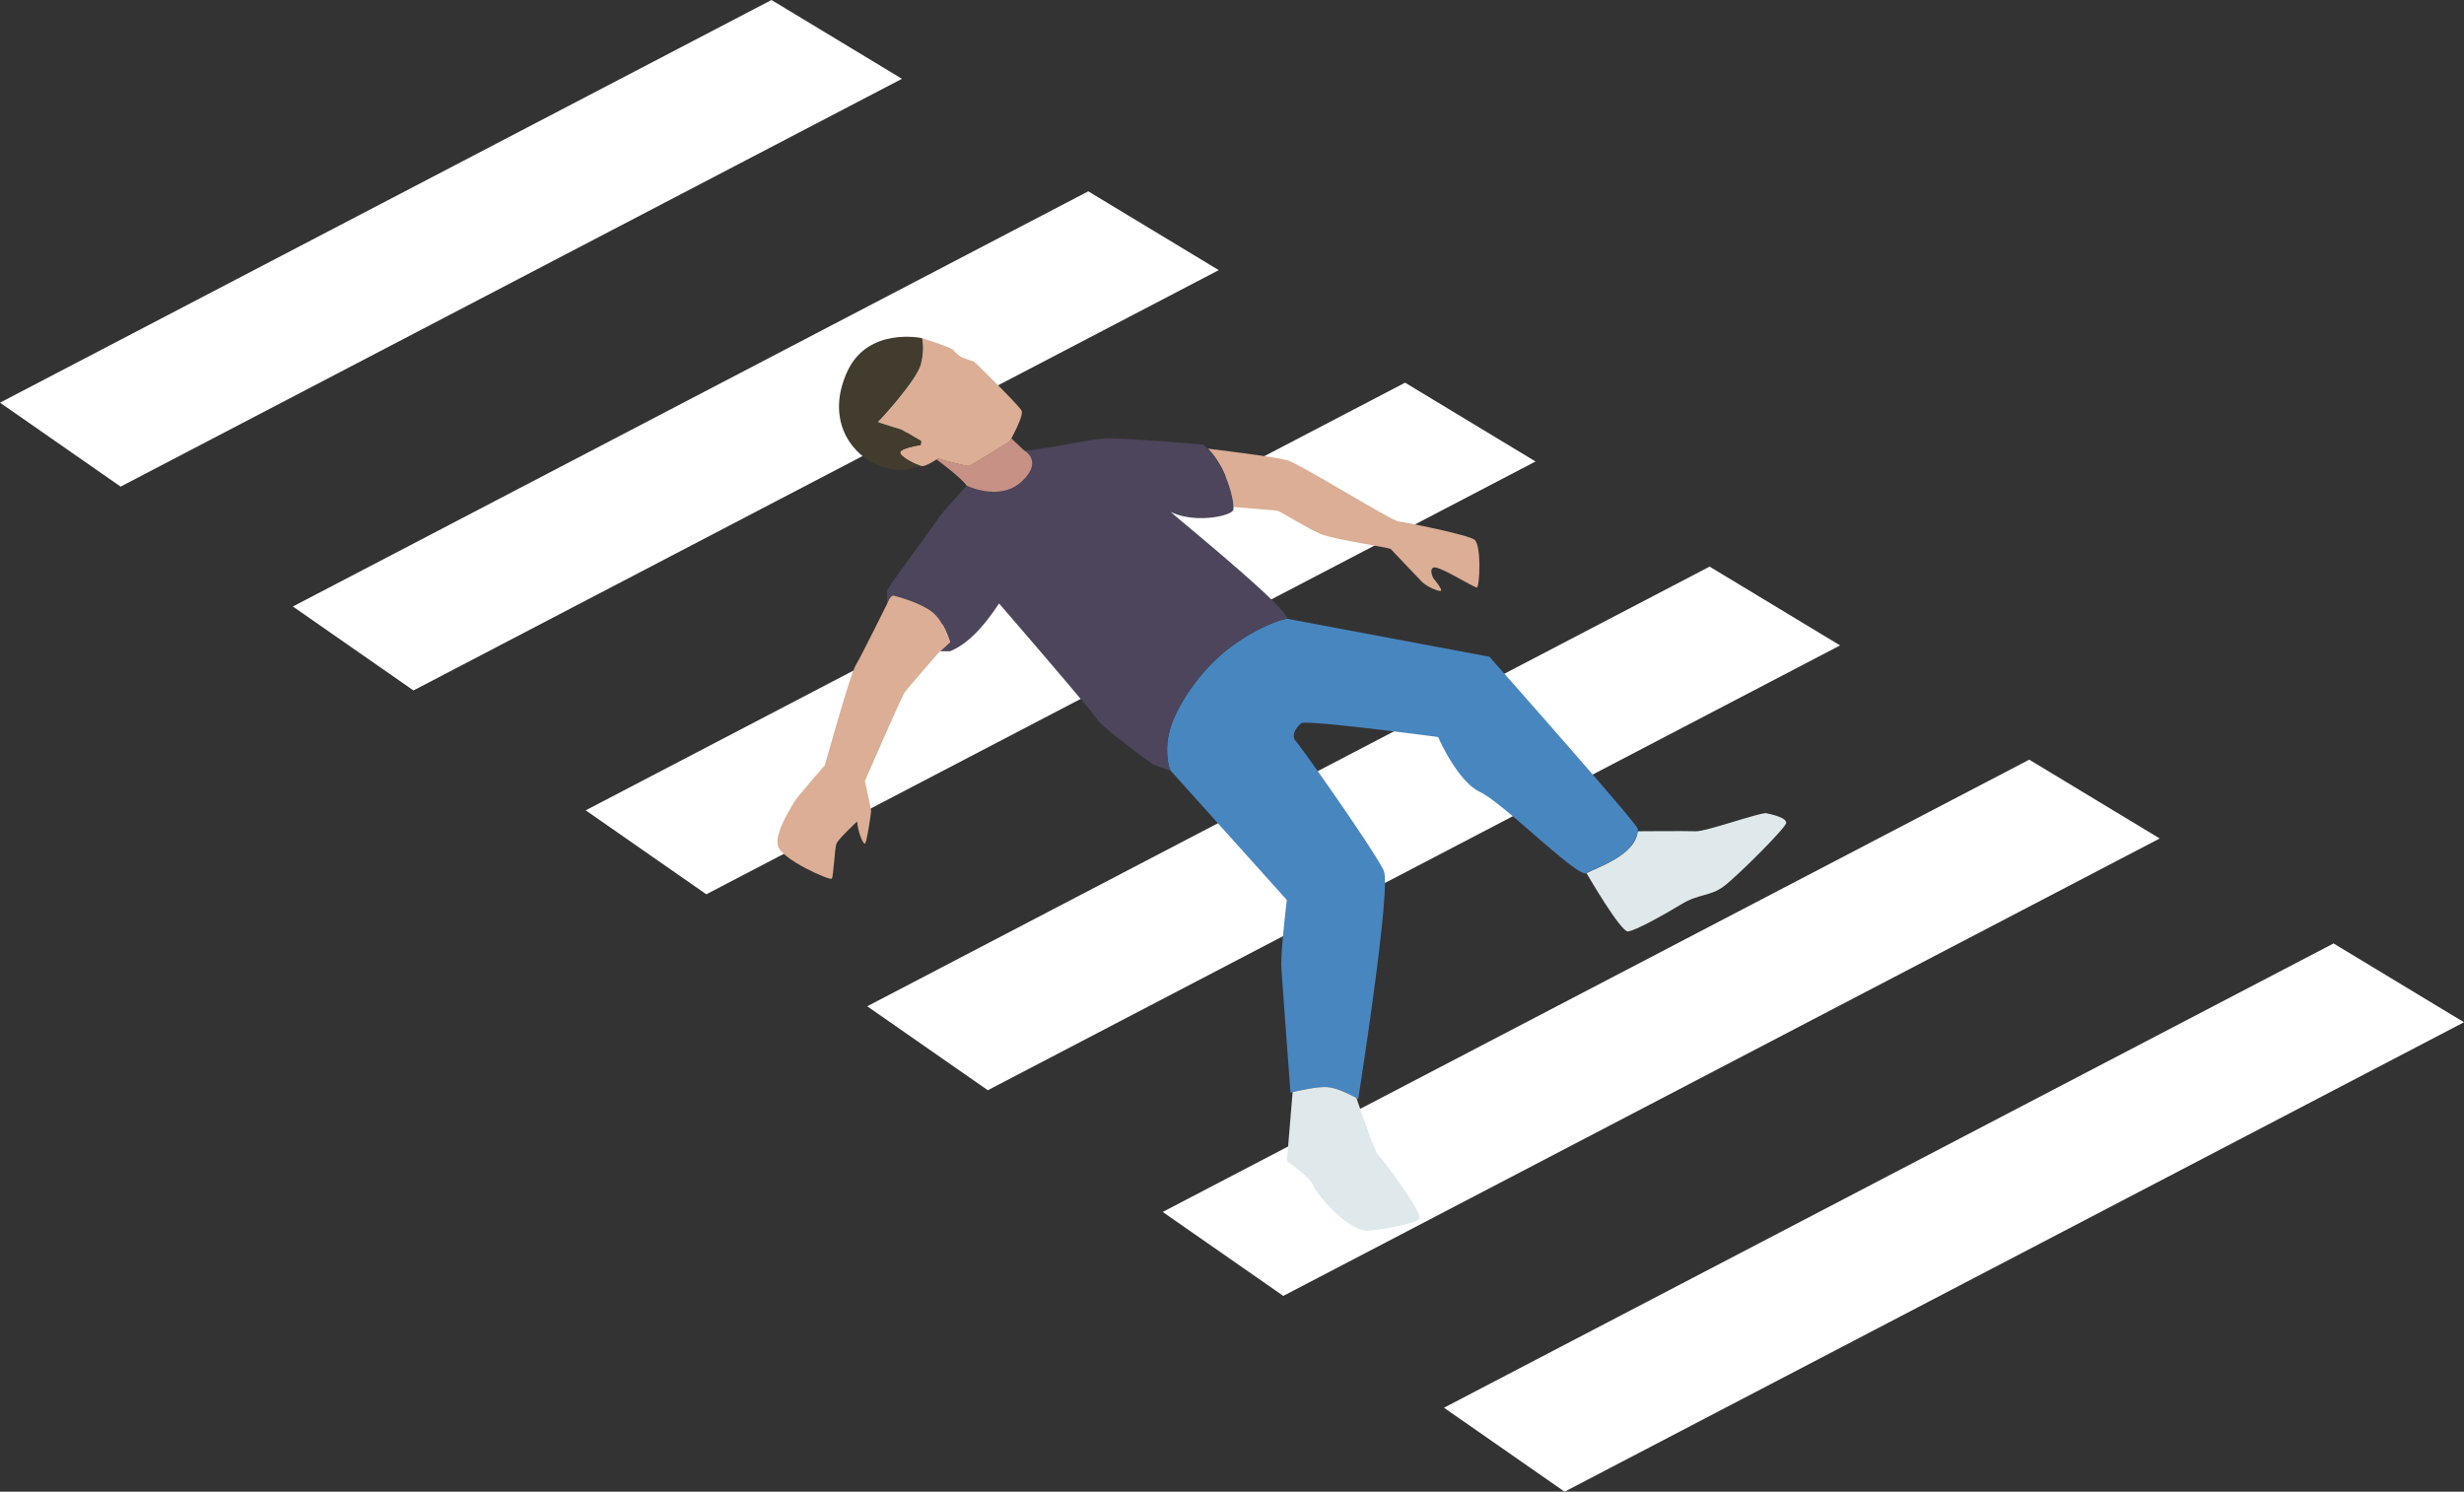
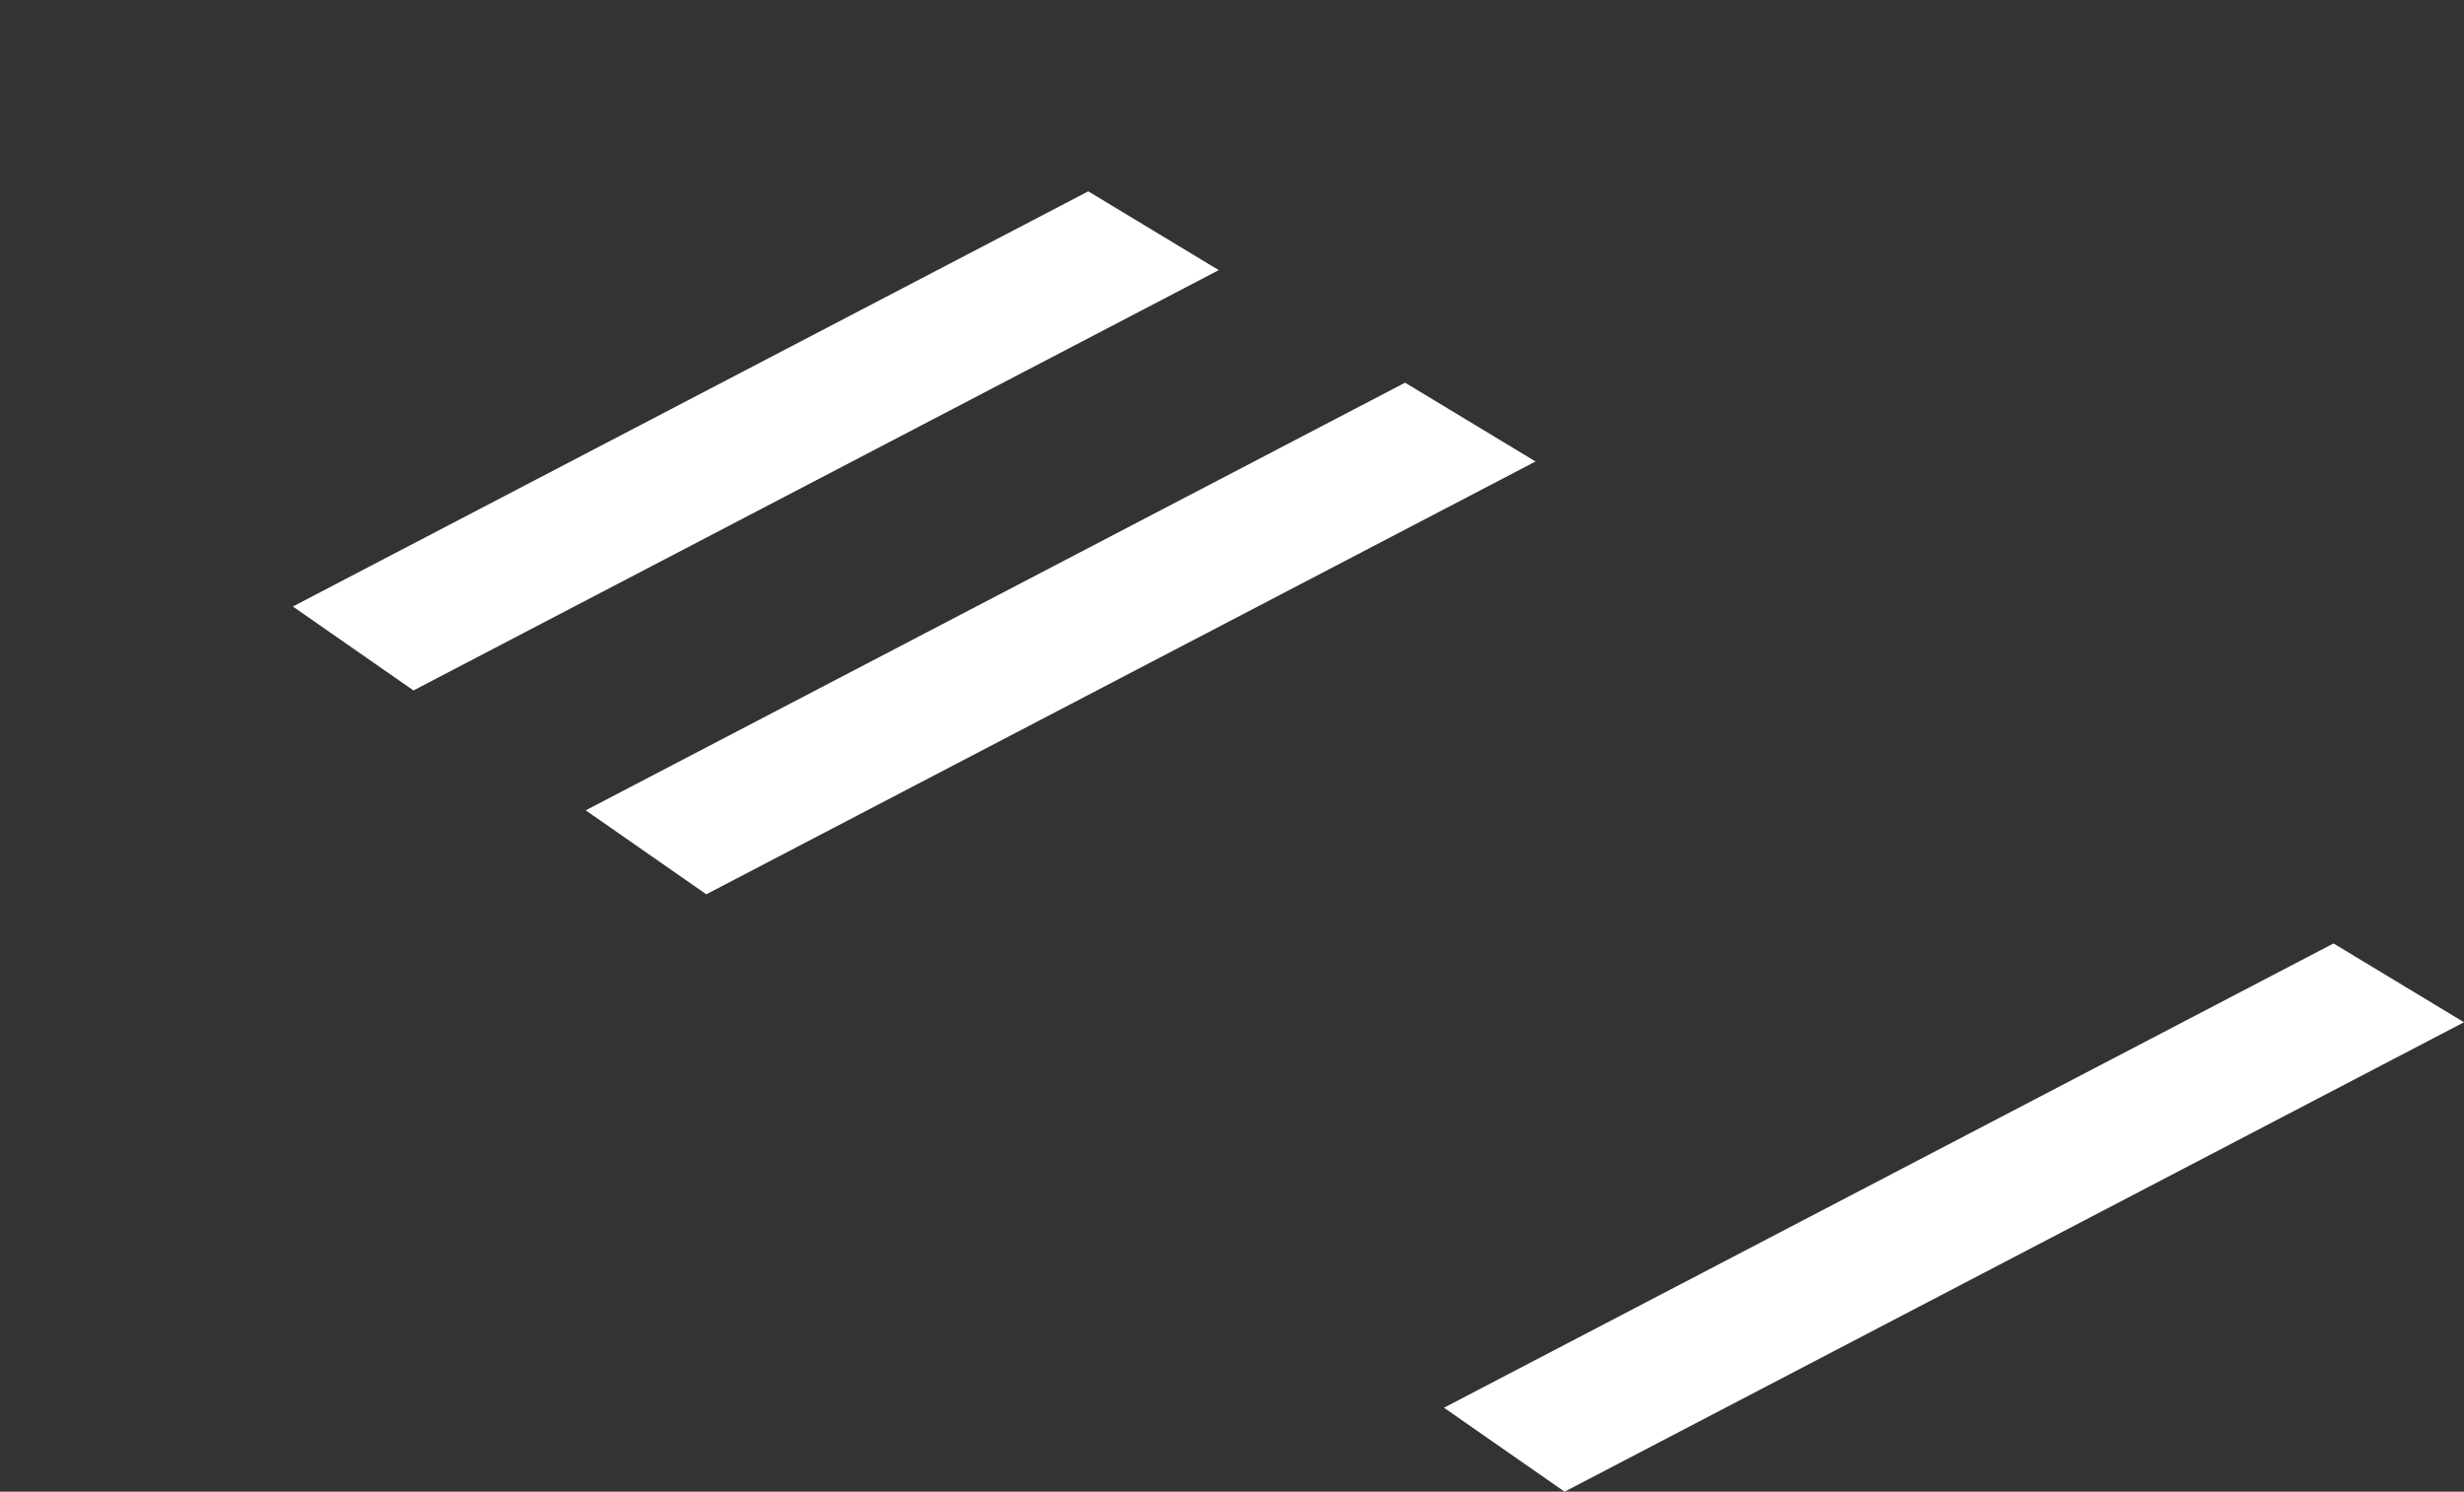
<svg xmlns="http://www.w3.org/2000/svg" width="1720.67" height="1041.82" viewBox="0 0 1720.67 1041.82">
  <rect x="0" y="0" width="1720.67" height="1041.82" fill="#333333" stroke="none" />
  <defs>
    <style>      .a {        fill: none;      }      .b {        fill: #fff;      }      .c {        clip-path: url(#a);      }      .d {        fill: #dfe8ea;      }      .e {        fill: #4886c0;      }      .f {        fill: #dbae95;      }      .g {        fill: #4d455b;      }      .h {        fill: #c89185;      }      .i {        fill: #423c2f;      }    </style>
    <clipPath id="a" transform="translate(-190.4 -525.54)">
-       <rect class="a" width="2000" height="2000" />
-     </clipPath>
+       </clipPath>
  </defs>
  <title>pedestrian v1</title>
  <polygon class="b" points="1720.67 713.96 1092.59 1041.82 1008.36 983.18 1629.56 658.92 1720.67 713.96" />
-   <polygon class="b" points="1508.18 585.6 896.16 905.08 811.94 846.44 1417.07 530.56 1508.18 585.6" />
-   <polygon class="b" points="1284.97 450.77 689.82 761.44 605.6 702.8 1193.86 395.73 1284.97 450.77" />
  <polygon class="b" points="1072.31 322.31 493.24 624.59 409.01 565.95 981.2 267.27 1072.31 322.31" />
  <polygon class="b" points="851.09 188.67 288.74 482.22 204.51 423.59 759.97 133.63 851.09 188.67" />
-   <polygon class="b" points="629.86 55.04 84.23 339.86 0 281.23 538.75 0 629.86 55.04" />
  <g class="c">
-     <path class="d" d="M1423.76,1093.47c3.75.81,14.74,3.22,13.93,7s-33.77,36.72-43.41,44-17.43,5.1-29.75,12.6-32.16,18.49-37.26,19-28.92-40.65-28.92-40.65c5.69-3.63,34-12,35.69-29.31h.09s33.61-.27,40.58,0,45.29-13.4,49.05-12.6" transform="translate(-190.4 -525.54)" />
    <path class="e" d="M1008,1063.9c-.91-.31-5.36-14.58.06-31s21.55-41,43.54-56.78S1089,957.63,1089,957.63l141.47,26.57s103.62,117,103.62,120.19a15.28,15.28,0,0,1-.09,1.67c-1.72,17.29-30,25.68-35.69,29.31-5.88,3.74-58.23-49.14-74.25-56.62s-29.38-38.46-29.38-38.46-92.41-12.28-95.62-9.61-7.47,8.54-3.73,12.5,56.08,78.3,61.42,90.59-17.89,159.45-17.89,159.45-.47-.28-1.28-.73c-3.5-2-13.46-7.2-20.3-7.67s-20,2.47-24.28,3.5l-1.41.35s-5.88-78.52-6.41-88.13,3.82-46.47,3.82-46.47Zm0,0h0" transform="translate(-190.4 -525.54)" />
    <path class="f" d="M1220,902.45c5.07,3.48,3.73,33.37,1.68,33.42s-26.41-15.3-30.07-14-.21,7.55-.21,7.55,6.55,7.94,5.24,8.73-10-2.88-13.27-6.28-20.74-21.67-21.75-22.85-39.53-6.51-49.09-10.56-28.29-15.95-30.25-16.26-30.48-2.55-30.48-2.55c-.06-7.42-5.81-28.76-17.91-40.75,1.1.12,46.13,5.54,55.18,8s72.85,42.32,77.91,42.84,48,9.17,53,12.66" transform="translate(-190.4 -525.54)" />
    <path class="d" d="M1152.63,1332.1c1.77.78,32.76,42,28.84,44.93s-22,7.06-35.71,8-36.68-26.09-38.25-31.39-18.45-17.27-18.45-17.27l4-48.08h0c4.28-1,17.3-4,24.28-3.5s16.8,5.71,20.3,7.67c0,0,13.24,38.82,15,39.61" transform="translate(-190.4 -525.54)" />
    <path class="g" d="M1008,883.06c-2.51-1.32,83.7,68.34,81.07,74.57,0,0-15.49,2.73-37.47,18.52s-38.13,40.38-43.54,56.78-1,30.66-.06,31c-.78-.29-10.44-3.69-11.84-4.25s-36.74-26.72-39.47-31.58S888.07,947,888.07,947c-10.17,15.32-21.12,28.05-34.27,33.4h-7l7-6.37s-4.06-14.38-12.21-21-24.59-10.93-27-11.54S810,947,810,947s-.3-7.89,0-9.41,35.22-48.88,36.13-50.7,19.3-22.16,19.3-22.16,23.25,11.46,38.58-3c14.64-13.83,2.56-21,1.45-21.63,2.92,1.32,44.76-7.4,55.44-8.28s69.7,4.21,69.7,4.21a33.14,33.14,0,0,1,3.29,2.9h0c12.1,12,17.85,33.33,17.91,40.75a6,6,0,0,1-.26,2.13c-1.72,4.2-26.59,9.49-43.6,1.27" transform="translate(-190.4 -525.54)" />
    <path class="h" d="M905.47,840.07c1.11.62,13.19,7.8-1.45,21.63-15.33,14.49-38.58,3-38.58,3-4.08-5.82-21.09-18.31-21.09-18.31.7-.45,1.12-.75,1.12-.75,1.19.71,19.43,5.24,21.11,5.34s29-17.25,29-17.25.42-.75,1.07-2l8.75,8.24a.2.2,0,0,0,.08,0" transform="translate(-190.4 -525.54)" />
    <path class="f" d="M903.86,812.61c1.2,3-4.71,14.51-7.22,19.18-.65,1.22-1.07,2-1.07,2s-27.31,17.35-29,17.25-19.92-4.63-21.11-5.34c0,0-.42.3-1.12.75-2.3,1.5-7.55,4.74-10,4.59a7.85,7.85,0,0,1-1.78-.41c-4.65-1.47-14-6.64-13.52-9.2.58-3,14.3-5.09,14.3-5.09l.31-2.74-13.72-8.08s-17-5-16.3-5.35,27.14-29,30-40.28.74-18.16.74-18.16,20.4,6.44,21.7,8.24a23.46,23.46,0,0,0,6.25,5.25c1.16.43,8.28,2.83,8.28,2.83s31.83,30.86,33.33,34.59" transform="translate(-190.4 -525.54)" />
    <path class="f" d="M853.8,974l-7.05,6.37s-22.53,25.92-24.54,28.61-27.87,62.1-27.87,62.1,4.37,19.14,4.37,20.82-3,22.49-4.37,22.83-5-8.73-5.37-15.45c0,0-13.09,12.11-14.43,15.46s-2,23.15-3.36,24.5-35.25-13.43-37.6-23.17,11.08-29.27,11.75-30.92,21.15-25.3,21.15-25.3,17.46-63,21.48-69.67S810,947,810,947s2.13-6.07,4.56-5.46,18.87,5,27,11.54S853.8,974,853.8,974" transform="translate(-190.4 -525.54)" />
-     <path class="i" d="M834.3,761.7s2.08,6.9-.74,18.16-29.3,40-30,40.28,16.3,5.35,16.3,5.35l13.72,8.08-.31,2.74s-13.72,2.13-14.3,5.09c-.51,2.56,8.87,7.73,13.52,9.2,0,0-12.12,7.82-30.74-.88s-34.2-32.46-19.83-64.36S834.3,761.7,834.3,761.7" transform="translate(-190.4 -525.54)" />
+     <path class="i" d="M834.3,761.7s2.08,6.9-.74,18.16-29.3,40-30,40.28,16.3,5.35,16.3,5.35l13.72,8.08-.31,2.74s-13.72,2.13-14.3,5.09c-.51,2.56,8.87,7.73,13.52,9.2,0,0-12.12,7.82-30.74-.88s-34.2-32.46-19.83-64.36" transform="translate(-190.4 -525.54)" />
  </g>
</svg>